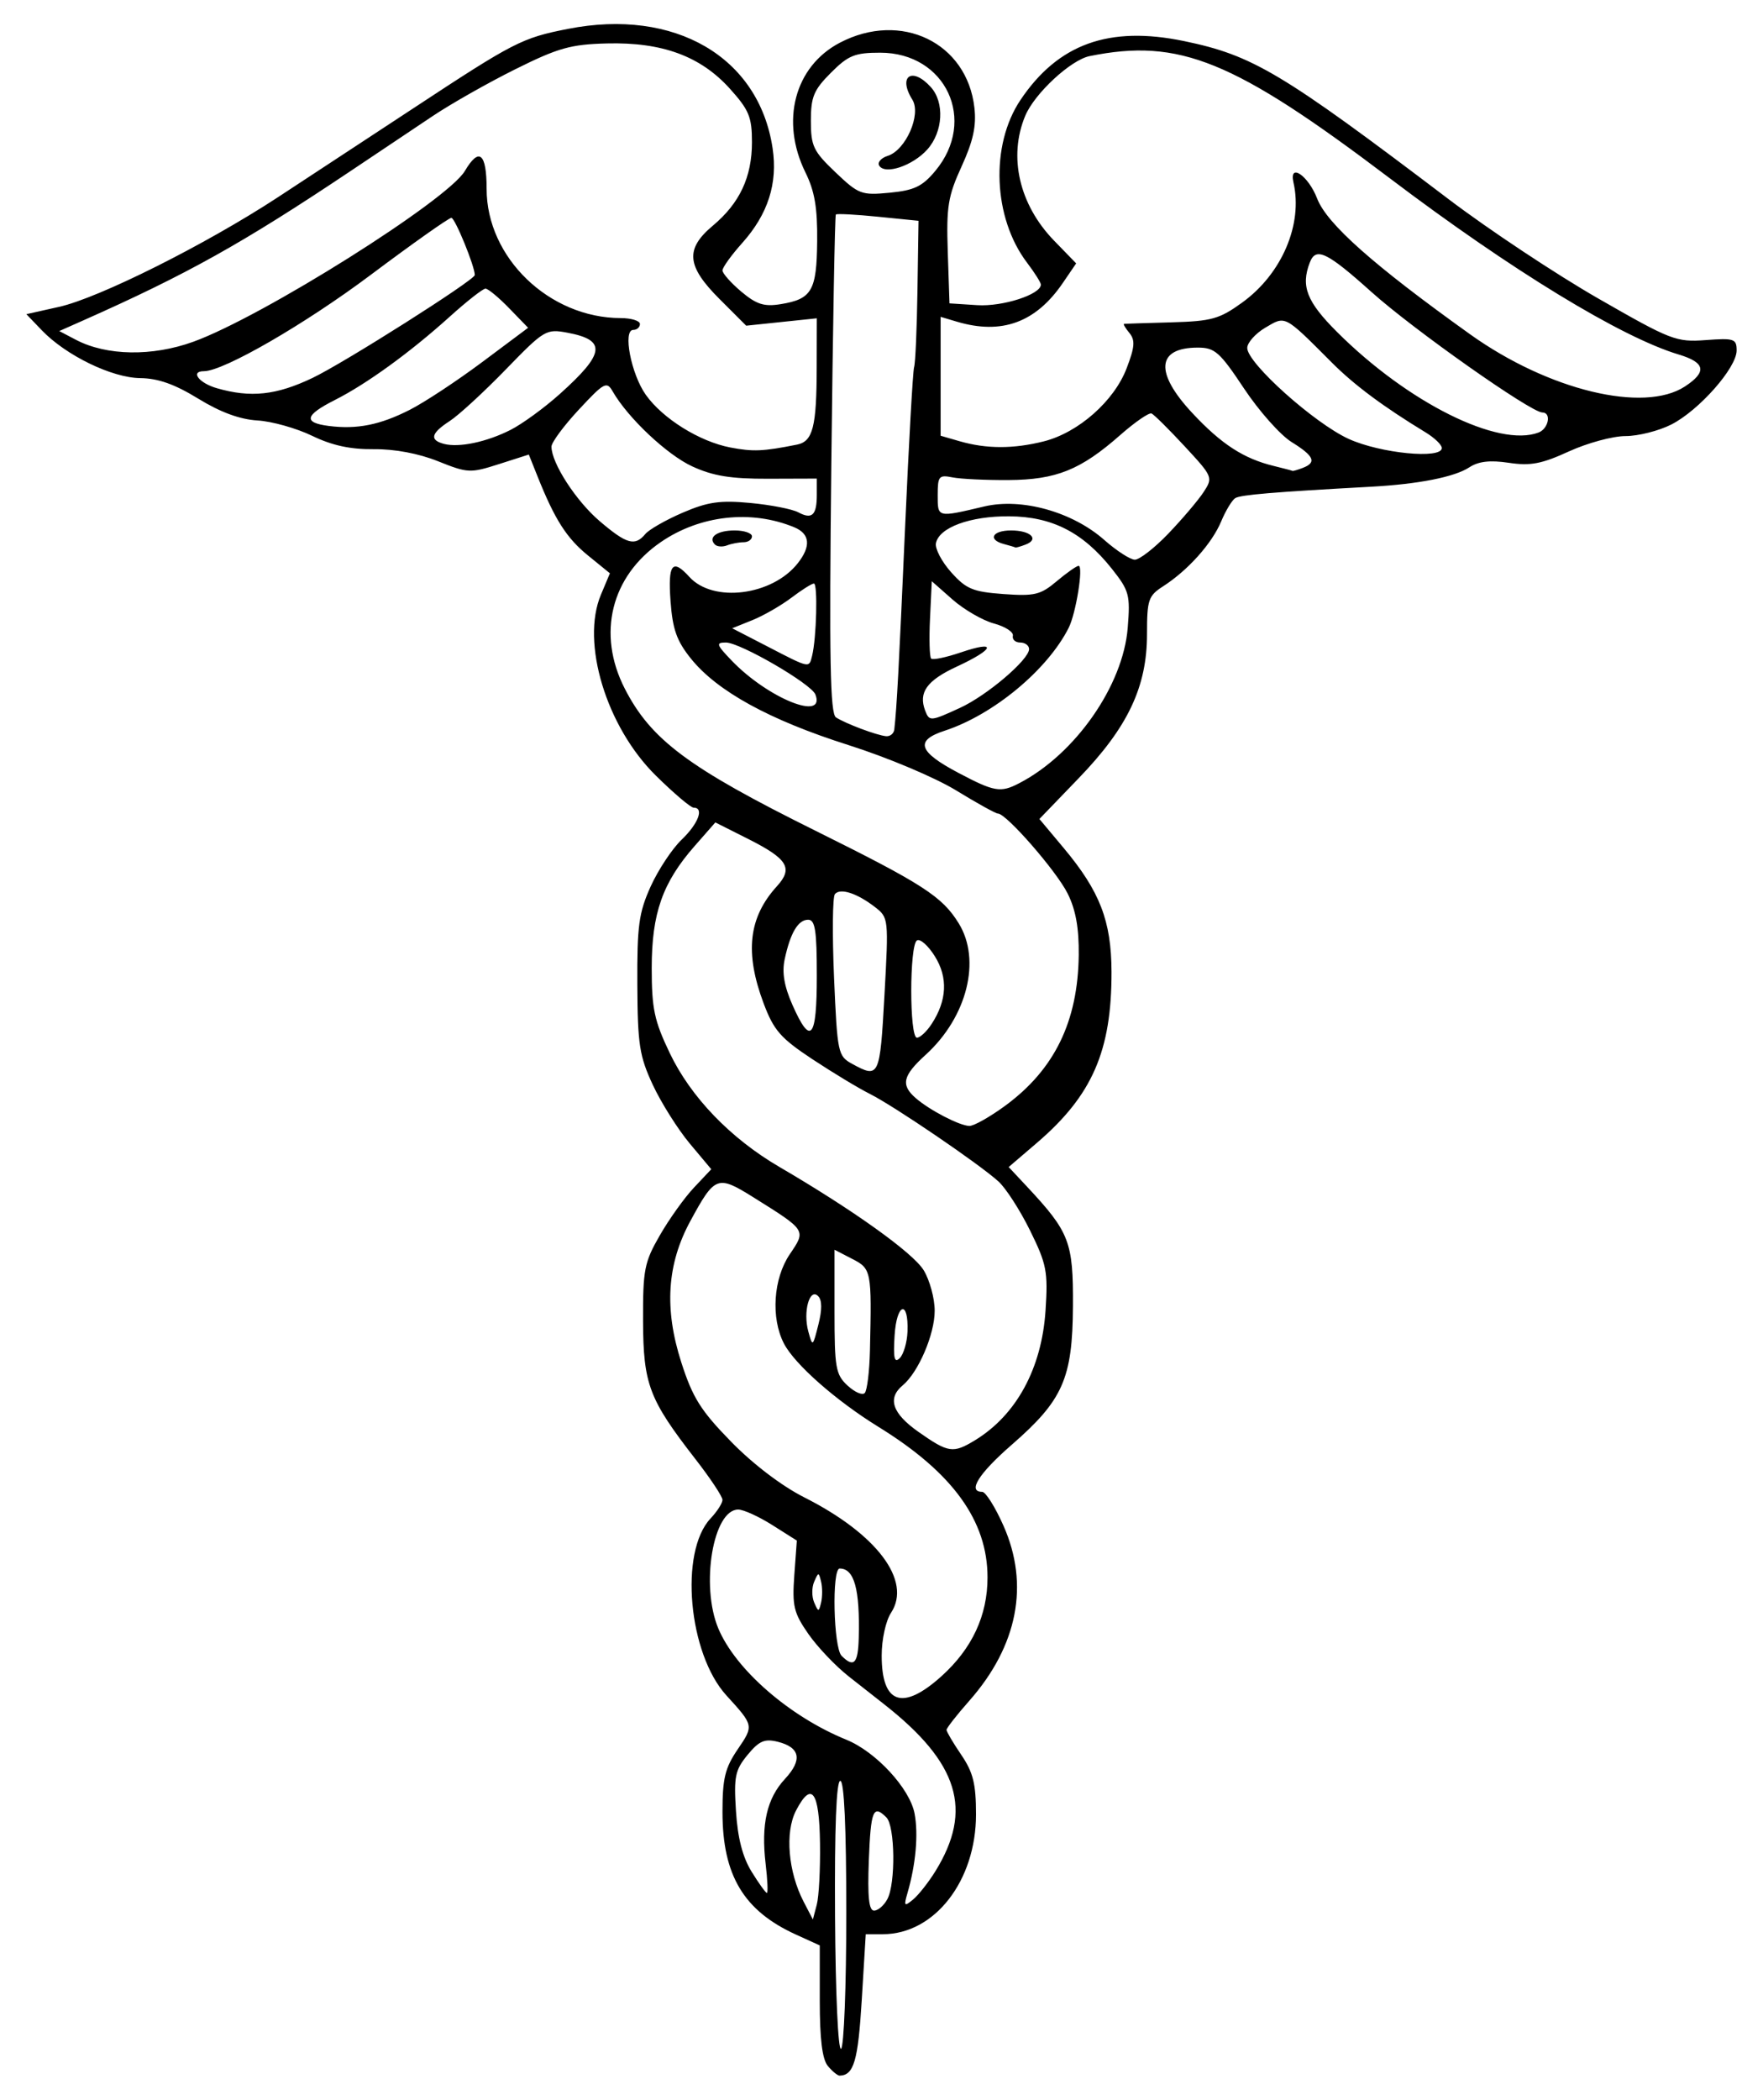
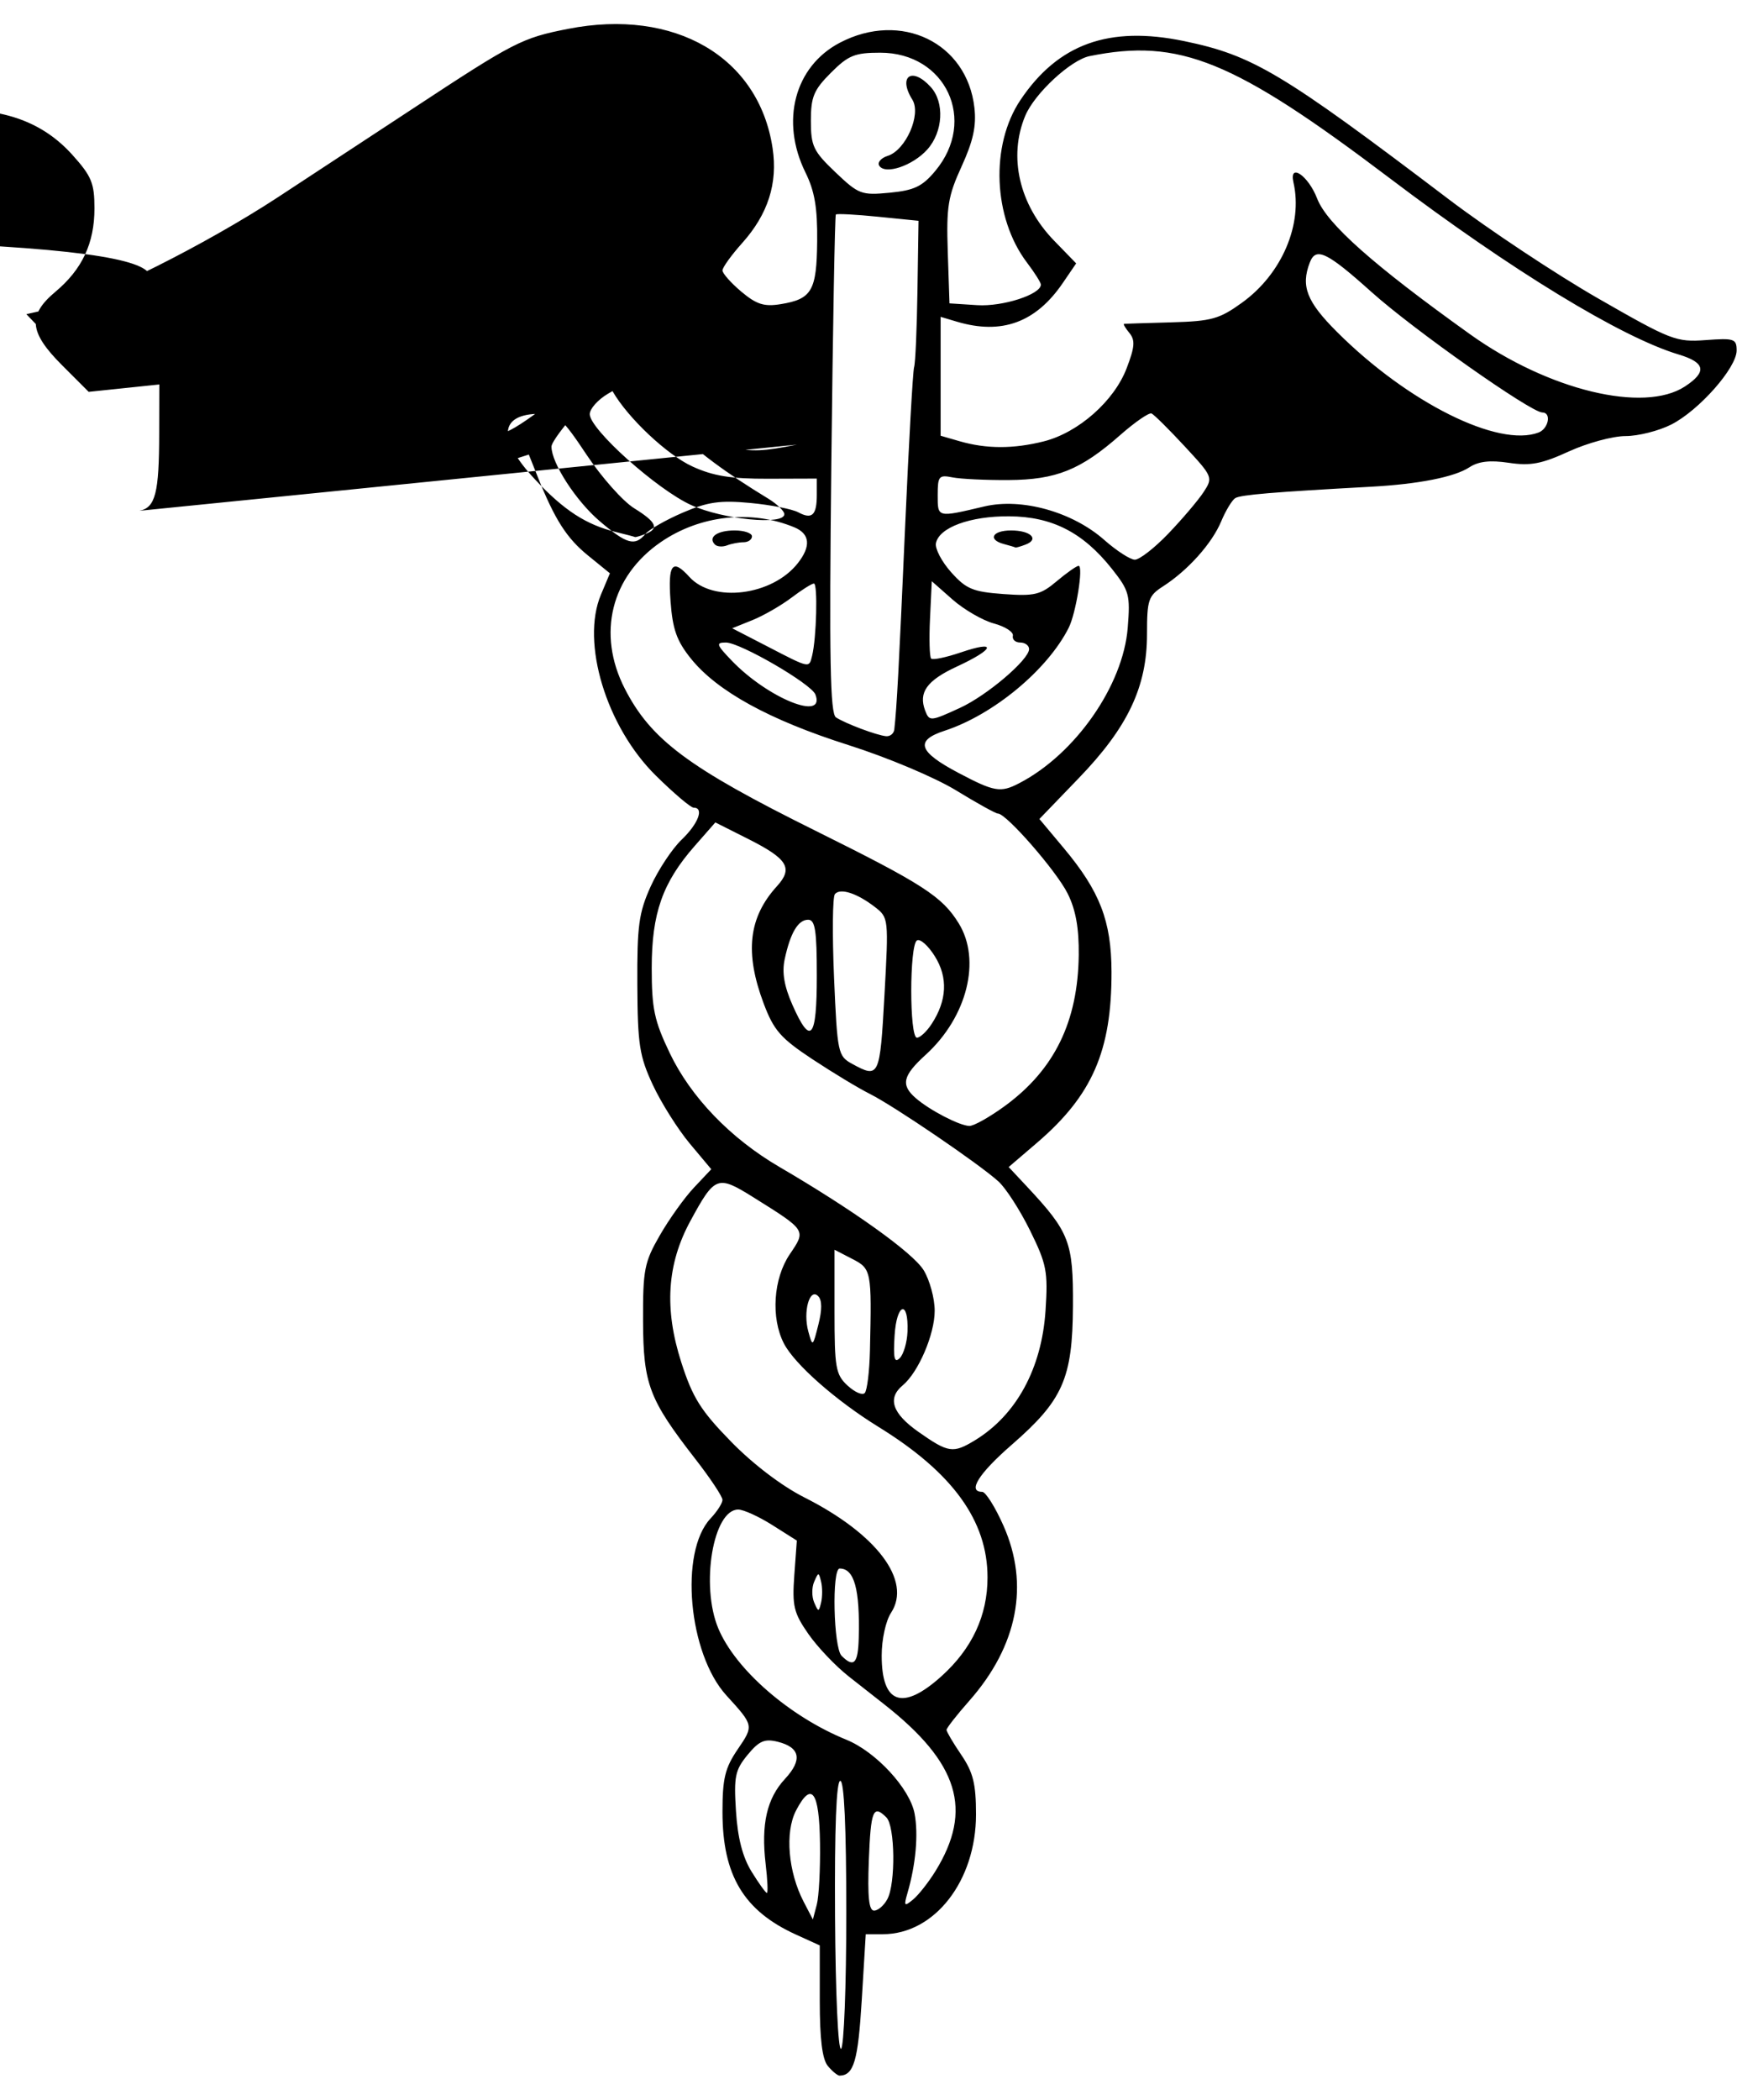
<svg xmlns="http://www.w3.org/2000/svg" viewBox="0 0 299 356" version="1.0">
-   <path d="M140.4 350.28c-.95-1.14-1.37-4.55-1.37-11.05v-9.39l-4-1.82c-8.89-4.03-12.5-10.05-12.5-20.82 0-5.66.43-7.44 2.57-10.59 2.76-4.05 2.76-4.04-1.91-9.16-6.46-7.09-8-24.33-2.69-29.99 1.12-1.18 2.03-2.61 2.03-3.16 0-.56-2.07-3.68-4.61-6.94-7.86-10.12-8.82-12.65-8.86-23.42-.03-8.68.22-9.94 2.85-14.5 1.58-2.75 4.19-6.4 5.8-8.1l2.92-3.1-3.67-4.38c-2.01-2.42-4.82-6.87-6.24-9.91-2.27-4.88-2.58-6.83-2.63-17.01-.05-9.98.25-12.18 2.26-16.64 1.28-2.82 3.64-6.39 5.25-7.93 2.84-2.72 3.86-5.43 2.04-5.43-.49 0-3.37-2.44-6.4-5.43-8.41-8.27-12.752-22.57-9.32-30.69l1.52-3.617-3.704-3.01c-3.638-2.953-5.642-6.092-8.578-13.44l-1.472-3.683-5.069 1.621c-4.857 1.553-5.291 1.533-10.329-.486-3.295-1.32-7.365-2.084-10.899-2.045-3.964.044-7.072-.632-10.465-2.274-2.655-1.285-6.825-2.454-9.269-2.598-2.975-.176-6.288-1.396-10.034-3.697-3.992-2.452-6.809-3.449-9.842-3.482-4.802-.053-12.61-3.851-16.706-8.126l-2.601-2.716 5.56-1.244c6.775-1.516 24.799-10.536 36.997-18.514 4.95-3.238 15.3-10.033 23-15.101C87.208 7.1 88.501 6.436 96.324 4.897c18.116-3.563 32.386 4.758 34.706 20.228.9 5.962-.78 11.185-5.14 16.064-1.85 2.064-3.36 4.162-3.36 4.661 0 .5 1.44 2.118 3.19 3.597 2.59 2.173 3.87 2.579 6.68 2.122 5.29-.857 6.11-2.269 6.19-10.662.06-5.655-.42-8.492-1.99-11.672-4.29-8.709-1.83-17.984 5.84-21.994 10.38-5.43 21.58-.015 22.82 11.037.35 3.092-.21 5.638-2.17 9.929-2.32 5.07-2.6 6.829-2.35 14.5l.29 8.729 4.7.303c4.32.278 10.8-1.813 10.8-3.484 0-.346-1.06-2.022-2.35-3.724-5.76-7.592-6.26-19.914-1.11-27.581 6.39-9.515 15.02-12.621 27.74-9.985 11.68 2.42 16.57 5.342 44.89 26.82 6.78 5.14 18.18 12.705 25.33 16.807 12.37 7.1 13.25 7.44 18.25 7.07 4.83-.36 5.25-.217 5.25 1.762 0 2.935-6.36 10.146-11.07 12.547-2.12 1.08-5.62 1.965-7.77 1.965-2.16 0-6.48 1.172-9.61 2.604-4.63 2.12-6.52 2.478-10.18 1.929-3.2-.48-5.15-.256-6.71.77-2.51 1.64-8.61 2.846-16.66 3.285-16.57.904-22.12 1.37-23.03 1.929-.55.34-1.63 2.129-2.4 3.973-1.56 3.72-5.62 8.264-9.82 10.968-2.53 1.626-2.75 2.286-2.75 8.126 0 8.94-3.26 15.81-11.61 24.45l-6.64 6.89 4.12 4.92c6.14 7.34 8.08 12.36 8.11 20.96.04 13.44-3.27 21.01-12.7 29.07l-4.74 4.06 3.07 3.28c7.26 7.77 7.89 9.4 7.83 20.29-.07 12.3-1.7 15.97-10.42 23.55-5.58 4.86-7.51 7.95-4.97 7.95.58 0 2.21 2.58 3.61 5.75 4.43 9.97 2.41 20.34-5.76 29.63-2.15 2.43-3.9 4.67-3.9 4.98 0 .3 1.12 2.21 2.5 4.23 2.02 2.98 2.5 4.91 2.5 10.1 0 11.27-7.03 20.31-15.8 20.31h-2.9l-.68 11.21c-.63 10.29-1.34 12.71-3.75 12.77-.34.01-1.24-.73-2-1.64zm3.13-25.9c0-14.61-.36-22.44-1.02-22.44-.67 0-.98 7.92-.89 22.98.08 13.07.52 22.76 1.02 22.45.49-.31.89-10.65.89-22.99zm-4.46-11.87c-.12-8.84-1.43-10.62-4.08-5.51-1.89 3.67-1.32 10.38 1.3 15.42l1.57 3.02.66-2.5c.37-1.38.61-6.07.55-10.43zm11.42 9.49c1.43-2.65 1.31-12.39-.16-13.86-2.24-2.24-2.65-1.22-2.98 7.3-.23 6.18.01 8.5.89 8.5.67 0 1.68-.87 2.25-1.94zm8.15-4.74c6.42-10.39 3.97-18.37-8.71-28.32-1.05-.83-3.74-2.94-5.98-4.7s-5.33-5.01-6.87-7.23c-2.47-3.56-2.74-4.72-2.37-9.92l.43-5.89-4.16-2.63c-2.29-1.45-4.89-2.63-5.78-2.63-4.26 0-6.42 12.87-3.38 20.15 2.92 6.98 12.1 14.96 21.71 18.87 5.02 2.04 10.78 8.27 11.58 12.53.66 3.53.21 8.59-1.2 13.45-.65 2.24-.56 2.36.93 1.13.92-.75 2.62-2.91 3.8-4.81zm-28.79-1.23c-.79-6.72.2-11.1 3.27-14.41 3.01-3.24 2.6-5.35-1.22-6.31-2.23-.55-3.15-.15-5.11 2.22-2.12 2.58-2.35 3.67-1.97 9.56.29 4.56 1.13 7.79 2.65 10.25 1.22 1.98 2.39 3.6 2.59 3.6.21 0 .11-2.21-.21-4.91zm29.83-31.84c5.2-4.69 7.8-10.29 7.8-16.75 0-9.59-5.9-17.75-18.47-25.5-7.26-4.48-14.24-10.63-16.06-14.15-2.24-4.34-1.8-11.01.99-15.13s2.87-4-6.17-9.66c-6.09-3.8-6.52-3.65-10.67 3.99-3.99 7.32-4.48 14.91-1.55 24.01 1.92 5.97 3.29 8.16 8.42 13.41 3.71 3.81 8.6 7.53 12.42 9.46 12.33 6.22 18.29 14.14 14.73 19.57-.9 1.37-1.59 4.53-1.59 7.26 0 8.22 3.55 9.44 10.15 3.49zm-14.04-6.5c.21-8.25-.75-11.75-3.23-11.75-1.36 0-1.06 13.41.32 14.8 2.08 2.08 2.8 1.33 2.91-3.05zm-6.38-9.5c-.4-1.67-.46-1.67-1.18 0-.42.96-.42 2.53 0 3.5.72 1.66.78 1.66 1.18 0 .23-.97.23-2.54 0-3.5zm26.1-24c7.02-4.28 11.32-12.19 11.96-22.01.43-6.6.19-7.83-2.62-13.54-1.7-3.45-4.12-7.21-5.38-8.34-3.3-2.98-17.67-12.76-21.79-14.83-1.93-.96-6.32-3.62-9.76-5.89-5.38-3.56-6.54-4.89-8.25-9.43-3.25-8.64-2.58-14.6 2.26-19.91 2.76-3.04 1.81-4.61-4.78-7.94l-5.68-2.86-3.51 4c-5.45 6.21-7.28 11.41-7.28 20.69 0 6.88.43 8.93 3.05 14.4 3.56 7.47 10.32 14.49 18.6 19.32 12.54 7.32 22.67 14.57 24.47 17.51 1.03 1.69 1.87 4.78 1.87 6.87.01 3.98-2.76 10.44-5.42 12.65-2.65 2.19-1.77 4.78 2.68 7.9 5.07 3.56 5.85 3.68 9.58 1.41zm-17.82-15.25c.31-13.52.25-13.82-3.01-15.5l-3-1.55v10.48c0 9.51.2 10.68 2.19 12.53 1.21 1.13 2.53 1.71 2.93 1.29.41-.41.81-3.68.89-7.25zm6.37-3.18c.2-5.47-1.85-4.83-2.19.68-.24 3.86-.04 4.73.88 3.82.65-.65 1.24-2.68 1.31-4.5zm-15.16-6.01c-1.45-1.45-2.59 2.66-1.66 6.01.72 2.63.75 2.61 1.7-1.16.65-2.55.64-4.17-.04-4.85zm31.75-32.29c8.34-6.13 12.31-14.26 12.45-25.52.05-4.57-.5-7.68-1.88-10.44-1.88-3.79-10.39-13.56-11.82-13.56-.38 0-3.57-1.77-7.1-3.93-3.6-2.2-11.63-5.58-18.27-7.69-13.39-4.25-22.25-9.12-26.7-14.65-2.42-3.01-3.11-4.97-3.46-9.75-.46-6.307.31-7.293 3.2-4.104 4.02 4.444 14.06 3.174 18.38-2.322 2.28-2.891 2.07-4.99-.6-6.096-7.3-3.022-16-2.052-22.65 2.527-8.43 5.797-10.83 15.555-6.11 24.795 4.45 8.71 10.79 13.44 32.4 24.15 18.18 9.02 21.45 11.13 24.25 15.67 3.86 6.23 1.43 15.89-5.58 22.28-3.91 3.55-4.28 5.11-1.73 7.34 2.34 2.05 7.42 4.69 9.11 4.74.76.02 3.5-1.53 6.11-3.44zm-49.25-95.132c-1.24-1.239.37-2.392 3.34-2.392 1.62 0 2.94.45 2.94 1s-.64 1-1.42 1-2.04.239-2.8.531c-.76.293-1.69.23-2.06-.139zM150 168.77c.72-13.05.71-13.19-1.62-14.99-3.05-2.35-5.87-3.26-6.78-2.19-.4.46-.46 6.83-.15 14.13.56 12.88.66 13.33 3.08 14.66 4.58 2.5 4.7 2.23 5.47-11.61zm7.99 4.86c2.62-3.99 2.81-7.89.56-11.49-1.13-1.82-2.5-3.03-3.04-2.69-1.28.79-1.29 16.49 0 16.49.53 0 1.65-1.04 2.48-2.31zm-19.46-8.19c0-7.68-.28-9.5-1.47-9.5-1.7 0-3.02 2.21-3.98 6.7-.48 2.24-.09 4.56 1.32 7.75 3.1 7 4.13 5.77 4.13-4.95zm34.31-32.64c9.51-4.92 17.64-16.56 18.42-26.36.45-5.58.26-6.28-2.69-10.004-4.9-6.171-10.14-8.85-17.42-8.898-6.63-.044-11.9 1.897-12.42 4.575-.17.915.99 3.128 2.59 4.918 2.54 2.838 3.67 3.309 8.86 3.689 5.28.38 6.29.14 9.04-2.178 1.7-1.433 3.38-2.606 3.71-2.606.85 0-.44 8.034-1.68 10.504-3.6 7.14-12.78 14.75-21.03 17.45-5.1 1.66-4.49 3.55 2.31 7.14 6.11 3.23 7.16 3.41 10.31 1.77zm-2.56-40.553c-2.82-.737-2.01-2.311 1.19-2.311 3.33 0 4.85 1.481 2.47 2.396-.87.332-1.65.552-1.74.488-.1-.063-.96-.321-1.92-.573zm-18.61 31.443c.42-3.65.79-10.61 1.83-34.254.63-14.3 1.32-26.536 1.53-27.191.22-.656.47-6.506.57-13l.18-11.809-6.86-.689c-3.76-.379-6.99-.55-7.16-.38s-.51 19.24-.77 42.379c-.37 33.014-.2 42.244.79 42.884 1.63 1.06 6.91 3.04 8.5 3.19.69.06 1.31-.45 1.39-1.13zm11.16-3.68c4.57-2.1 11.7-8.17 11.7-9.96 0-.61-.68-1.11-1.5-1.11-.83 0-1.39-.52-1.25-1.15s-1.31-1.57-3.22-2.08c-1.9-.52-5.05-2.34-7-4.05l-3.53-3.114-.3 6.314c-.17 3.47-.08 6.53.19 6.8.28.28 2.55-.2 5.05-1.05 6.2-2.11 5.76-.58-.68 2.4-5.1 2.36-6.56 4.39-5.38 7.48.71 1.84.9 1.83 5.92-.48zm-24.54-2.26c-.7-1.81-12.76-8.81-15.18-8.81-1.73 0-1.62.35.97 3.05 6.12 6.38 15.99 10.39 14.21 5.76zm-.56-6.56c.75-3.02.98-12.254.31-12.254-.36 0-2.08 1.084-3.83 2.414-1.75 1.32-4.72 3.03-6.6 3.79l-3.43 1.38 5.93 3.06c7.3 3.78 7.09 3.73 7.62 1.61zm60.43-20.733c2.36-2.464 5.04-5.62 5.96-7.014 1.63-2.497 1.58-2.611-3.2-7.77-2.67-2.88-5.2-5.387-5.62-5.57-.43-.184-2.81 1.457-5.3 3.647-6.73 5.926-10.86 7.59-18.97 7.642-3.85.024-8.13-.181-9.5-.456-2.29-.457-2.5-.2-2.5 3 0 3.857-.13 3.825 7.9 1.931 6.35-1.498 14.96.91 20.37 5.694 2.05 1.811 4.37 3.311 5.15 3.334s3.35-1.974 5.71-4.438zm-88.72.089c.63-.765 3.49-2.395 6.34-3.624 4.26-1.832 6.32-2.128 11.47-1.648 3.45.323 7.11 1.037 8.14 1.589 2.34 1.253 3.14.496 3.14-2.99v-2.731l-8.25.027c-6.32.021-9.33-.467-12.86-2.087-4.28-1.964-10.92-8.217-13.5-12.703-1.02-1.784-1.44-1.56-5.745 3.064-2.556 2.744-4.646 5.57-4.646 6.281 0 2.775 4.132 9.17 8.141 12.605 4.6 3.931 6.01 4.335 7.77 2.217zm111.51-11.217c2.4-.92 1.92-2.016-1.88-4.369-1.91-1.177-5.54-5.263-8.08-9.082-4.12-6.199-4.96-6.942-7.84-6.942-7.01 0-7.36 4.23-.9 11.131 4.9 5.246 8.68 7.693 13.78 8.934 1.65.402 3.07.777 3.17.833.09.056.88-.171 1.75-.505zm-85.79-3.944c2.71-.544 3.34-2.992 3.35-13.183l.02-8.235-5.99.626-5.99.626-4.51-4.51c-5.61-5.603-5.87-8.49-1.14-12.45 4.55-3.81 6.63-8.242 6.63-14.144 0-4.28-.49-5.464-3.75-9.083-4.97-5.513-11.48-7.906-20.85-7.668-6.132.156-8.254.752-15.503 4.358-4.619 2.297-10.931 5.873-14.027 7.946l-14 9.37C41.158 41.244 31.697 46.526 14.04 54.361l-3.988 1.77 2.834 1.485c5.184 2.716 12.93 2.846 19.88.334 11.738-4.243 43.135-23.983 46.079-28.971 2.412-4.085 3.684-3.029 3.684 3.056 0 11.652 10.622 21.875 22.751 21.896 1.79.003 3.25.455 3.25 1.005s-.51 1-1.13 1c-1.82 0-.36 7.508 2.13 11.009 2.88 4.045 9.11 7.922 14.33 8.924 3.86.739 5.55.666 11.3-.484zm109.37.574c0-.537-1.24-1.729-2.75-2.648-7.14-4.339-12.09-8.02-15.84-11.777-8.21-8.217-7.86-8.035-11.35-5.977-1.68.996-3.06 2.545-3.06 3.443 0 2.569 11.4 12.777 17.22 15.423 5.39 2.448 15.78 3.46 15.78 1.536zM86.59 72.888c1.96-.992 5.698-3.713 8.304-6.046 7.722-6.911 8.022-9.179 1.371-10.426-3.647-.685-3.948-.506-10.498 6.241-3.708 3.82-7.98 7.747-9.492 8.727-3.177 2.059-3.475 3.212-1 3.872 2.545.679 7.231-.301 11.315-2.368zm90.436 1.944c5.85-1.475 11.93-6.829 14.05-12.395 1.39-3.625 1.47-4.767.46-5.99-.69-.831-1.09-1.526-.88-1.545.2-.019 3.81-.131 8.02-.25 6.82-.192 8.13-.56 12-3.357 6.73-4.864 10.32-13.279 8.69-20.359-.78-3.416 2.52-1.173 4.02 2.734 1.66 4.293 9.54 11.281 25.92 22.996 13.29 9.504 29.49 13.434 36.47 8.848 3.76-2.474 3.45-4.051-1.08-5.408-9.73-2.916-28.4-14.301-48.98-29.872-26.49-20.044-35.71-23.797-50.92-20.72-3.2.647-9.34 6.337-10.92 10.125-2.9 6.941-1.02 15.071 4.9 21.17l3.74 3.849-2.25 3.297c-4.58 6.731-10.38 8.852-17.99 6.584l-2.75-.819v20.159l3.25.939c4.52 1.304 9.1 1.309 14.25.014zm83.92-1.503c1.69-.65 2.21-3.393.63-3.393-1.93 0-21.83-14.02-28.94-20.396-7.61-6.831-9.47-7.718-10.5-5.022-1.55 4.018-.51 6.65 4.64 11.786 12.01 11.978 27.37 19.634 34.17 17.025zm-191.41-3.865c2.484-1.265 8.006-4.908 12.272-8.095l7.757-5.793-3.218-3.32c-1.77-1.826-3.575-3.32-4.011-3.32s-3.162 2.138-6.056 4.75c-6.713 6.059-14.097 11.413-19.508 14.145-5.09 2.57-5.379 3.836-1 4.39 4.792.607 8.701-.176 13.764-2.757zm-16.514-5.395c5.376-2.568 27.5-16.596 27.5-17.438 0-1.492-3.357-9.695-3.968-9.695-.428 0-6.573 4.343-13.656 9.651-11.193 8.388-24.979 16.349-28.311 16.349-2.372 0-.853 2.005 2.185 2.882 5.751 1.66 10.089 1.193 16.25-1.749zm105.61-35.101c7.14-8.554 1.79-20.032-9.35-20.032-4.31 0-5.41.447-8.36 3.4-2.91 2.914-3.4 4.081-3.4 8.155 0 4.277.42 5.153 4.16 8.712 3.95 3.756 4.41 3.932 9.21 3.472 4.16-.4 5.53-1.054 7.74-3.707zm-9.52-.879c-.34-.555.31-1.304 1.45-1.666 3.07-.974 5.72-7.035 4.17-9.523-2.49-3.988-.05-5.652 3.13-2.135 2.36 2.605 2.08 7.588-.59 10.578-2.47 2.759-7.17 4.343-8.16 2.746z" />
+   <path d="M140.4 350.28c-.95-1.14-1.37-4.55-1.37-11.05v-9.39l-4-1.82c-8.89-4.03-12.5-10.05-12.5-20.82 0-5.66.43-7.44 2.57-10.59 2.76-4.05 2.76-4.04-1.91-9.16-6.46-7.09-8-24.33-2.69-29.99 1.12-1.18 2.03-2.61 2.03-3.16 0-.56-2.07-3.68-4.61-6.94-7.86-10.12-8.82-12.65-8.86-23.42-.03-8.68.22-9.94 2.85-14.5 1.58-2.75 4.19-6.4 5.8-8.1l2.92-3.1-3.67-4.38c-2.01-2.42-4.82-6.87-6.24-9.91-2.27-4.88-2.58-6.83-2.63-17.01-.05-9.98.25-12.18 2.26-16.64 1.28-2.82 3.64-6.39 5.25-7.93 2.84-2.72 3.86-5.43 2.04-5.43-.49 0-3.37-2.44-6.4-5.43-8.41-8.27-12.752-22.57-9.32-30.69l1.52-3.617-3.704-3.01c-3.638-2.953-5.642-6.092-8.578-13.44l-1.472-3.683-5.069 1.621c-4.857 1.553-5.291 1.533-10.329-.486-3.295-1.32-7.365-2.084-10.899-2.045-3.964.044-7.072-.632-10.465-2.274-2.655-1.285-6.825-2.454-9.269-2.598-2.975-.176-6.288-1.396-10.034-3.697-3.992-2.452-6.809-3.449-9.842-3.482-4.802-.053-12.61-3.851-16.706-8.126l-2.601-2.716 5.56-1.244c6.775-1.516 24.799-10.536 36.997-18.514 4.95-3.238 15.3-10.033 23-15.101C87.208 7.1 88.501 6.436 96.324 4.897c18.116-3.563 32.386 4.758 34.706 20.228.9 5.962-.78 11.185-5.14 16.064-1.85 2.064-3.36 4.162-3.36 4.661 0 .5 1.44 2.118 3.19 3.597 2.59 2.173 3.87 2.579 6.68 2.122 5.29-.857 6.11-2.269 6.19-10.662.06-5.655-.42-8.492-1.99-11.672-4.29-8.709-1.83-17.984 5.84-21.994 10.38-5.43 21.58-.015 22.82 11.037.35 3.092-.21 5.638-2.17 9.929-2.32 5.07-2.6 6.829-2.35 14.5l.29 8.729 4.7.303c4.32.278 10.8-1.813 10.8-3.484 0-.346-1.06-2.022-2.35-3.724-5.76-7.592-6.26-19.914-1.11-27.581 6.39-9.515 15.02-12.621 27.74-9.985 11.68 2.42 16.57 5.342 44.89 26.82 6.78 5.14 18.18 12.705 25.33 16.807 12.37 7.1 13.25 7.44 18.25 7.07 4.83-.36 5.25-.217 5.25 1.762 0 2.935-6.36 10.146-11.07 12.547-2.12 1.08-5.62 1.965-7.77 1.965-2.16 0-6.48 1.172-9.61 2.604-4.63 2.12-6.52 2.478-10.18 1.929-3.2-.48-5.15-.256-6.71.77-2.51 1.64-8.61 2.846-16.66 3.285-16.57.904-22.12 1.37-23.03 1.929-.55.34-1.63 2.129-2.4 3.973-1.56 3.72-5.62 8.264-9.82 10.968-2.53 1.626-2.75 2.286-2.75 8.126 0 8.94-3.26 15.81-11.61 24.45l-6.64 6.89 4.12 4.92c6.14 7.34 8.08 12.36 8.11 20.96.04 13.44-3.27 21.01-12.7 29.07l-4.74 4.06 3.07 3.28c7.26 7.77 7.89 9.4 7.83 20.29-.07 12.3-1.7 15.97-10.42 23.55-5.58 4.86-7.51 7.95-4.97 7.95.58 0 2.21 2.58 3.61 5.75 4.43 9.97 2.41 20.34-5.76 29.63-2.15 2.43-3.9 4.67-3.9 4.98 0 .3 1.12 2.21 2.5 4.23 2.02 2.98 2.5 4.91 2.5 10.1 0 11.27-7.03 20.31-15.8 20.31h-2.9l-.68 11.21c-.63 10.29-1.34 12.71-3.75 12.77-.34.01-1.24-.73-2-1.64zm3.13-25.9c0-14.61-.36-22.44-1.02-22.44-.67 0-.98 7.92-.89 22.98.08 13.07.52 22.76 1.02 22.45.49-.31.89-10.65.89-22.99zm-4.46-11.87c-.12-8.84-1.43-10.62-4.08-5.51-1.89 3.67-1.32 10.38 1.3 15.42l1.57 3.02.66-2.5c.37-1.38.61-6.07.55-10.43zm11.42 9.49c1.43-2.65 1.31-12.39-.16-13.86-2.24-2.24-2.65-1.22-2.98 7.3-.23 6.18.01 8.5.89 8.5.67 0 1.68-.87 2.25-1.94zm8.15-4.74c6.42-10.39 3.97-18.37-8.71-28.32-1.05-.83-3.74-2.94-5.98-4.7s-5.33-5.01-6.87-7.23c-2.47-3.56-2.74-4.72-2.37-9.92l.43-5.89-4.16-2.63c-2.29-1.45-4.89-2.63-5.78-2.63-4.26 0-6.42 12.87-3.38 20.15 2.92 6.98 12.1 14.96 21.71 18.87 5.02 2.04 10.78 8.27 11.58 12.53.66 3.53.21 8.59-1.2 13.45-.65 2.24-.56 2.36.93 1.13.92-.75 2.62-2.91 3.8-4.81zm-28.79-1.23c-.79-6.72.2-11.1 3.27-14.41 3.01-3.24 2.6-5.35-1.22-6.31-2.23-.55-3.15-.15-5.11 2.22-2.12 2.58-2.35 3.67-1.97 9.56.29 4.56 1.13 7.79 2.65 10.25 1.22 1.98 2.39 3.6 2.59 3.6.21 0 .11-2.21-.21-4.91zm29.83-31.84c5.2-4.69 7.8-10.29 7.8-16.75 0-9.59-5.9-17.75-18.47-25.5-7.26-4.48-14.24-10.63-16.06-14.15-2.24-4.34-1.8-11.01.99-15.13s2.87-4-6.17-9.66c-6.09-3.8-6.52-3.65-10.67 3.99-3.99 7.32-4.48 14.91-1.55 24.01 1.92 5.97 3.29 8.16 8.42 13.41 3.71 3.81 8.6 7.53 12.42 9.46 12.33 6.22 18.29 14.14 14.73 19.57-.9 1.37-1.59 4.53-1.59 7.26 0 8.22 3.55 9.44 10.15 3.49zm-14.04-6.5c.21-8.25-.75-11.75-3.23-11.75-1.36 0-1.06 13.41.32 14.8 2.08 2.08 2.8 1.33 2.91-3.05zm-6.38-9.5c-.4-1.67-.46-1.67-1.18 0-.42.96-.42 2.53 0 3.5.72 1.66.78 1.66 1.18 0 .23-.97.23-2.54 0-3.5zm26.1-24c7.02-4.28 11.32-12.19 11.96-22.01.43-6.6.19-7.83-2.62-13.54-1.7-3.45-4.12-7.21-5.38-8.34-3.3-2.98-17.67-12.76-21.79-14.83-1.93-.96-6.32-3.62-9.76-5.89-5.38-3.56-6.54-4.89-8.25-9.43-3.25-8.64-2.58-14.6 2.26-19.91 2.76-3.04 1.81-4.61-4.78-7.94l-5.68-2.86-3.51 4c-5.45 6.21-7.28 11.41-7.28 20.69 0 6.88.43 8.93 3.05 14.4 3.56 7.47 10.32 14.49 18.6 19.32 12.54 7.32 22.67 14.57 24.47 17.51 1.03 1.69 1.87 4.78 1.87 6.87.01 3.98-2.76 10.44-5.42 12.65-2.65 2.19-1.77 4.78 2.68 7.9 5.07 3.56 5.85 3.68 9.58 1.41zm-17.82-15.25c.31-13.52.25-13.82-3.01-15.5l-3-1.55v10.48c0 9.51.2 10.68 2.19 12.53 1.21 1.13 2.53 1.71 2.93 1.29.41-.41.81-3.68.89-7.25zm6.37-3.18c.2-5.47-1.85-4.83-2.19.68-.24 3.86-.04 4.73.88 3.82.65-.65 1.24-2.68 1.31-4.5zm-15.16-6.01c-1.45-1.45-2.59 2.66-1.66 6.01.72 2.63.75 2.61 1.7-1.16.65-2.55.64-4.17-.04-4.85zm31.75-32.29c8.34-6.13 12.31-14.26 12.45-25.52.05-4.57-.5-7.68-1.88-10.44-1.88-3.79-10.39-13.56-11.82-13.56-.38 0-3.57-1.77-7.1-3.93-3.6-2.2-11.63-5.58-18.27-7.69-13.39-4.25-22.25-9.12-26.7-14.65-2.42-3.01-3.11-4.97-3.46-9.75-.46-6.307.31-7.293 3.2-4.104 4.02 4.444 14.06 3.174 18.38-2.322 2.28-2.891 2.07-4.99-.6-6.096-7.3-3.022-16-2.052-22.65 2.527-8.43 5.797-10.83 15.555-6.11 24.795 4.45 8.71 10.79 13.44 32.4 24.15 18.18 9.02 21.45 11.13 24.25 15.67 3.86 6.23 1.43 15.89-5.58 22.28-3.91 3.55-4.28 5.11-1.73 7.34 2.34 2.05 7.42 4.69 9.11 4.74.76.02 3.5-1.53 6.11-3.44zm-49.25-95.132c-1.24-1.239.37-2.392 3.34-2.392 1.62 0 2.94.45 2.94 1s-.64 1-1.42 1-2.04.239-2.8.531c-.76.293-1.69.23-2.06-.139zM150 168.77c.72-13.05.71-13.19-1.62-14.99-3.05-2.35-5.87-3.26-6.78-2.19-.4.46-.46 6.83-.15 14.13.56 12.88.66 13.33 3.08 14.66 4.58 2.5 4.7 2.23 5.47-11.61zm7.99 4.86c2.62-3.99 2.81-7.89.56-11.49-1.13-1.82-2.5-3.03-3.04-2.69-1.28.79-1.29 16.49 0 16.49.53 0 1.65-1.04 2.48-2.31zm-19.46-8.19c0-7.68-.28-9.5-1.47-9.5-1.7 0-3.02 2.21-3.98 6.7-.48 2.24-.09 4.56 1.32 7.75 3.1 7 4.13 5.77 4.13-4.95zm34.31-32.64c9.51-4.92 17.64-16.56 18.42-26.36.45-5.58.26-6.28-2.69-10.004-4.9-6.171-10.14-8.85-17.42-8.898-6.63-.044-11.9 1.897-12.42 4.575-.17.915.99 3.128 2.59 4.918 2.54 2.838 3.67 3.309 8.86 3.689 5.28.38 6.29.14 9.04-2.178 1.7-1.433 3.38-2.606 3.71-2.606.85 0-.44 8.034-1.68 10.504-3.6 7.14-12.78 14.75-21.03 17.45-5.1 1.66-4.49 3.55 2.31 7.14 6.11 3.23 7.16 3.41 10.31 1.77zm-2.56-40.553c-2.82-.737-2.01-2.311 1.19-2.311 3.33 0 4.85 1.481 2.47 2.396-.87.332-1.65.552-1.74.488-.1-.063-.96-.321-1.92-.573zm-18.61 31.443c.42-3.65.79-10.61 1.83-34.254.63-14.3 1.32-26.536 1.53-27.191.22-.656.47-6.506.57-13l.18-11.809-6.86-.689c-3.76-.379-6.99-.55-7.16-.38s-.51 19.24-.77 42.379c-.37 33.014-.2 42.244.79 42.884 1.63 1.06 6.91 3.04 8.5 3.19.69.06 1.31-.45 1.39-1.13zm11.16-3.68c4.57-2.1 11.7-8.17 11.7-9.96 0-.61-.68-1.11-1.5-1.11-.83 0-1.39-.52-1.25-1.15s-1.31-1.57-3.22-2.08c-1.9-.52-5.05-2.34-7-4.05l-3.53-3.114-.3 6.314c-.17 3.47-.08 6.53.19 6.8.28.28 2.55-.2 5.05-1.05 6.2-2.11 5.76-.58-.68 2.4-5.1 2.36-6.56 4.39-5.38 7.48.71 1.84.9 1.83 5.92-.48zm-24.54-2.26c-.7-1.81-12.76-8.81-15.18-8.81-1.73 0-1.62.35.97 3.05 6.12 6.38 15.99 10.39 14.21 5.76zm-.56-6.56c.75-3.02.98-12.254.31-12.254-.36 0-2.08 1.084-3.83 2.414-1.75 1.32-4.72 3.03-6.6 3.79l-3.43 1.38 5.93 3.06c7.3 3.78 7.09 3.73 7.62 1.61zm60.43-20.733c2.36-2.464 5.04-5.62 5.96-7.014 1.63-2.497 1.58-2.611-3.2-7.77-2.67-2.88-5.2-5.387-5.62-5.57-.43-.184-2.81 1.457-5.3 3.647-6.73 5.926-10.86 7.59-18.97 7.642-3.85.024-8.13-.181-9.5-.456-2.29-.457-2.5-.2-2.5 3 0 3.857-.13 3.825 7.9 1.931 6.35-1.498 14.96.91 20.37 5.694 2.05 1.811 4.37 3.311 5.15 3.334s3.35-1.974 5.71-4.438zm-88.72.089c.63-.765 3.49-2.395 6.34-3.624 4.26-1.832 6.32-2.128 11.47-1.648 3.45.323 7.11 1.037 8.14 1.589 2.34 1.253 3.14.496 3.14-2.99v-2.731l-8.25.027c-6.32.021-9.33-.467-12.86-2.087-4.28-1.964-10.92-8.217-13.5-12.703-1.02-1.784-1.44-1.56-5.745 3.064-2.556 2.744-4.646 5.57-4.646 6.281 0 2.775 4.132 9.17 8.141 12.605 4.6 3.931 6.01 4.335 7.77 2.217zc2.4-.92 1.92-2.016-1.88-4.369-1.91-1.177-5.54-5.263-8.08-9.082-4.12-6.199-4.96-6.942-7.84-6.942-7.01 0-7.36 4.23-.9 11.131 4.9 5.246 8.68 7.693 13.78 8.934 1.65.402 3.07.777 3.17.833.09.056.88-.171 1.75-.505zm-85.79-3.944c2.71-.544 3.34-2.992 3.35-13.183l.02-8.235-5.99.626-5.99.626-4.51-4.51c-5.61-5.603-5.87-8.49-1.14-12.45 4.55-3.81 6.63-8.242 6.63-14.144 0-4.28-.49-5.464-3.75-9.083-4.97-5.513-11.48-7.906-20.85-7.668-6.132.156-8.254.752-15.503 4.358-4.619 2.297-10.931 5.873-14.027 7.946l-14 9.37C41.158 41.244 31.697 46.526 14.04 54.361l-3.988 1.77 2.834 1.485c5.184 2.716 12.93 2.846 19.88.334 11.738-4.243 43.135-23.983 46.079-28.971 2.412-4.085 3.684-3.029 3.684 3.056 0 11.652 10.622 21.875 22.751 21.896 1.79.003 3.25.455 3.25 1.005s-.51 1-1.13 1c-1.82 0-.36 7.508 2.13 11.009 2.88 4.045 9.11 7.922 14.33 8.924 3.86.739 5.55.666 11.3-.484zm109.37.574c0-.537-1.24-1.729-2.75-2.648-7.14-4.339-12.09-8.02-15.84-11.777-8.21-8.217-7.86-8.035-11.35-5.977-1.68.996-3.06 2.545-3.06 3.443 0 2.569 11.4 12.777 17.22 15.423 5.39 2.448 15.78 3.46 15.78 1.536zM86.59 72.888c1.96-.992 5.698-3.713 8.304-6.046 7.722-6.911 8.022-9.179 1.371-10.426-3.647-.685-3.948-.506-10.498 6.241-3.708 3.82-7.98 7.747-9.492 8.727-3.177 2.059-3.475 3.212-1 3.872 2.545.679 7.231-.301 11.315-2.368zm90.436 1.944c5.85-1.475 11.93-6.829 14.05-12.395 1.39-3.625 1.47-4.767.46-5.99-.69-.831-1.09-1.526-.88-1.545.2-.019 3.81-.131 8.02-.25 6.82-.192 8.13-.56 12-3.357 6.73-4.864 10.32-13.279 8.69-20.359-.78-3.416 2.52-1.173 4.02 2.734 1.66 4.293 9.54 11.281 25.92 22.996 13.29 9.504 29.49 13.434 36.47 8.848 3.76-2.474 3.45-4.051-1.08-5.408-9.73-2.916-28.4-14.301-48.98-29.872-26.49-20.044-35.71-23.797-50.92-20.72-3.2.647-9.34 6.337-10.92 10.125-2.9 6.941-1.02 15.071 4.9 21.17l3.74 3.849-2.25 3.297c-4.58 6.731-10.38 8.852-17.99 6.584l-2.75-.819v20.159l3.25.939c4.52 1.304 9.1 1.309 14.25.014zm83.92-1.503c1.69-.65 2.21-3.393.63-3.393-1.93 0-21.83-14.02-28.94-20.396-7.61-6.831-9.47-7.718-10.5-5.022-1.55 4.018-.51 6.65 4.64 11.786 12.01 11.978 27.37 19.634 34.17 17.025zm-191.41-3.865c2.484-1.265 8.006-4.908 12.272-8.095l7.757-5.793-3.218-3.32c-1.77-1.826-3.575-3.32-4.011-3.32s-3.162 2.138-6.056 4.75c-6.713 6.059-14.097 11.413-19.508 14.145-5.09 2.57-5.379 3.836-1 4.39 4.792.607 8.701-.176 13.764-2.757zm-16.514-5.395c5.376-2.568 27.5-16.596 27.5-17.438 0-1.492-3.357-9.695-3.968-9.695-.428 0-6.573 4.343-13.656 9.651-11.193 8.388-24.979 16.349-28.311 16.349-2.372 0-.853 2.005 2.185 2.882 5.751 1.66 10.089 1.193 16.25-1.749zm105.61-35.101c7.14-8.554 1.79-20.032-9.35-20.032-4.31 0-5.41.447-8.36 3.4-2.91 2.914-3.4 4.081-3.4 8.155 0 4.277.42 5.153 4.16 8.712 3.95 3.756 4.41 3.932 9.21 3.472 4.16-.4 5.53-1.054 7.74-3.707zm-9.52-.879c-.34-.555.31-1.304 1.45-1.666 3.07-.974 5.72-7.035 4.17-9.523-2.49-3.988-.05-5.652 3.13-2.135 2.36 2.605 2.08 7.588-.59 10.578-2.47 2.759-7.17 4.343-8.16 2.746z" />
</svg>